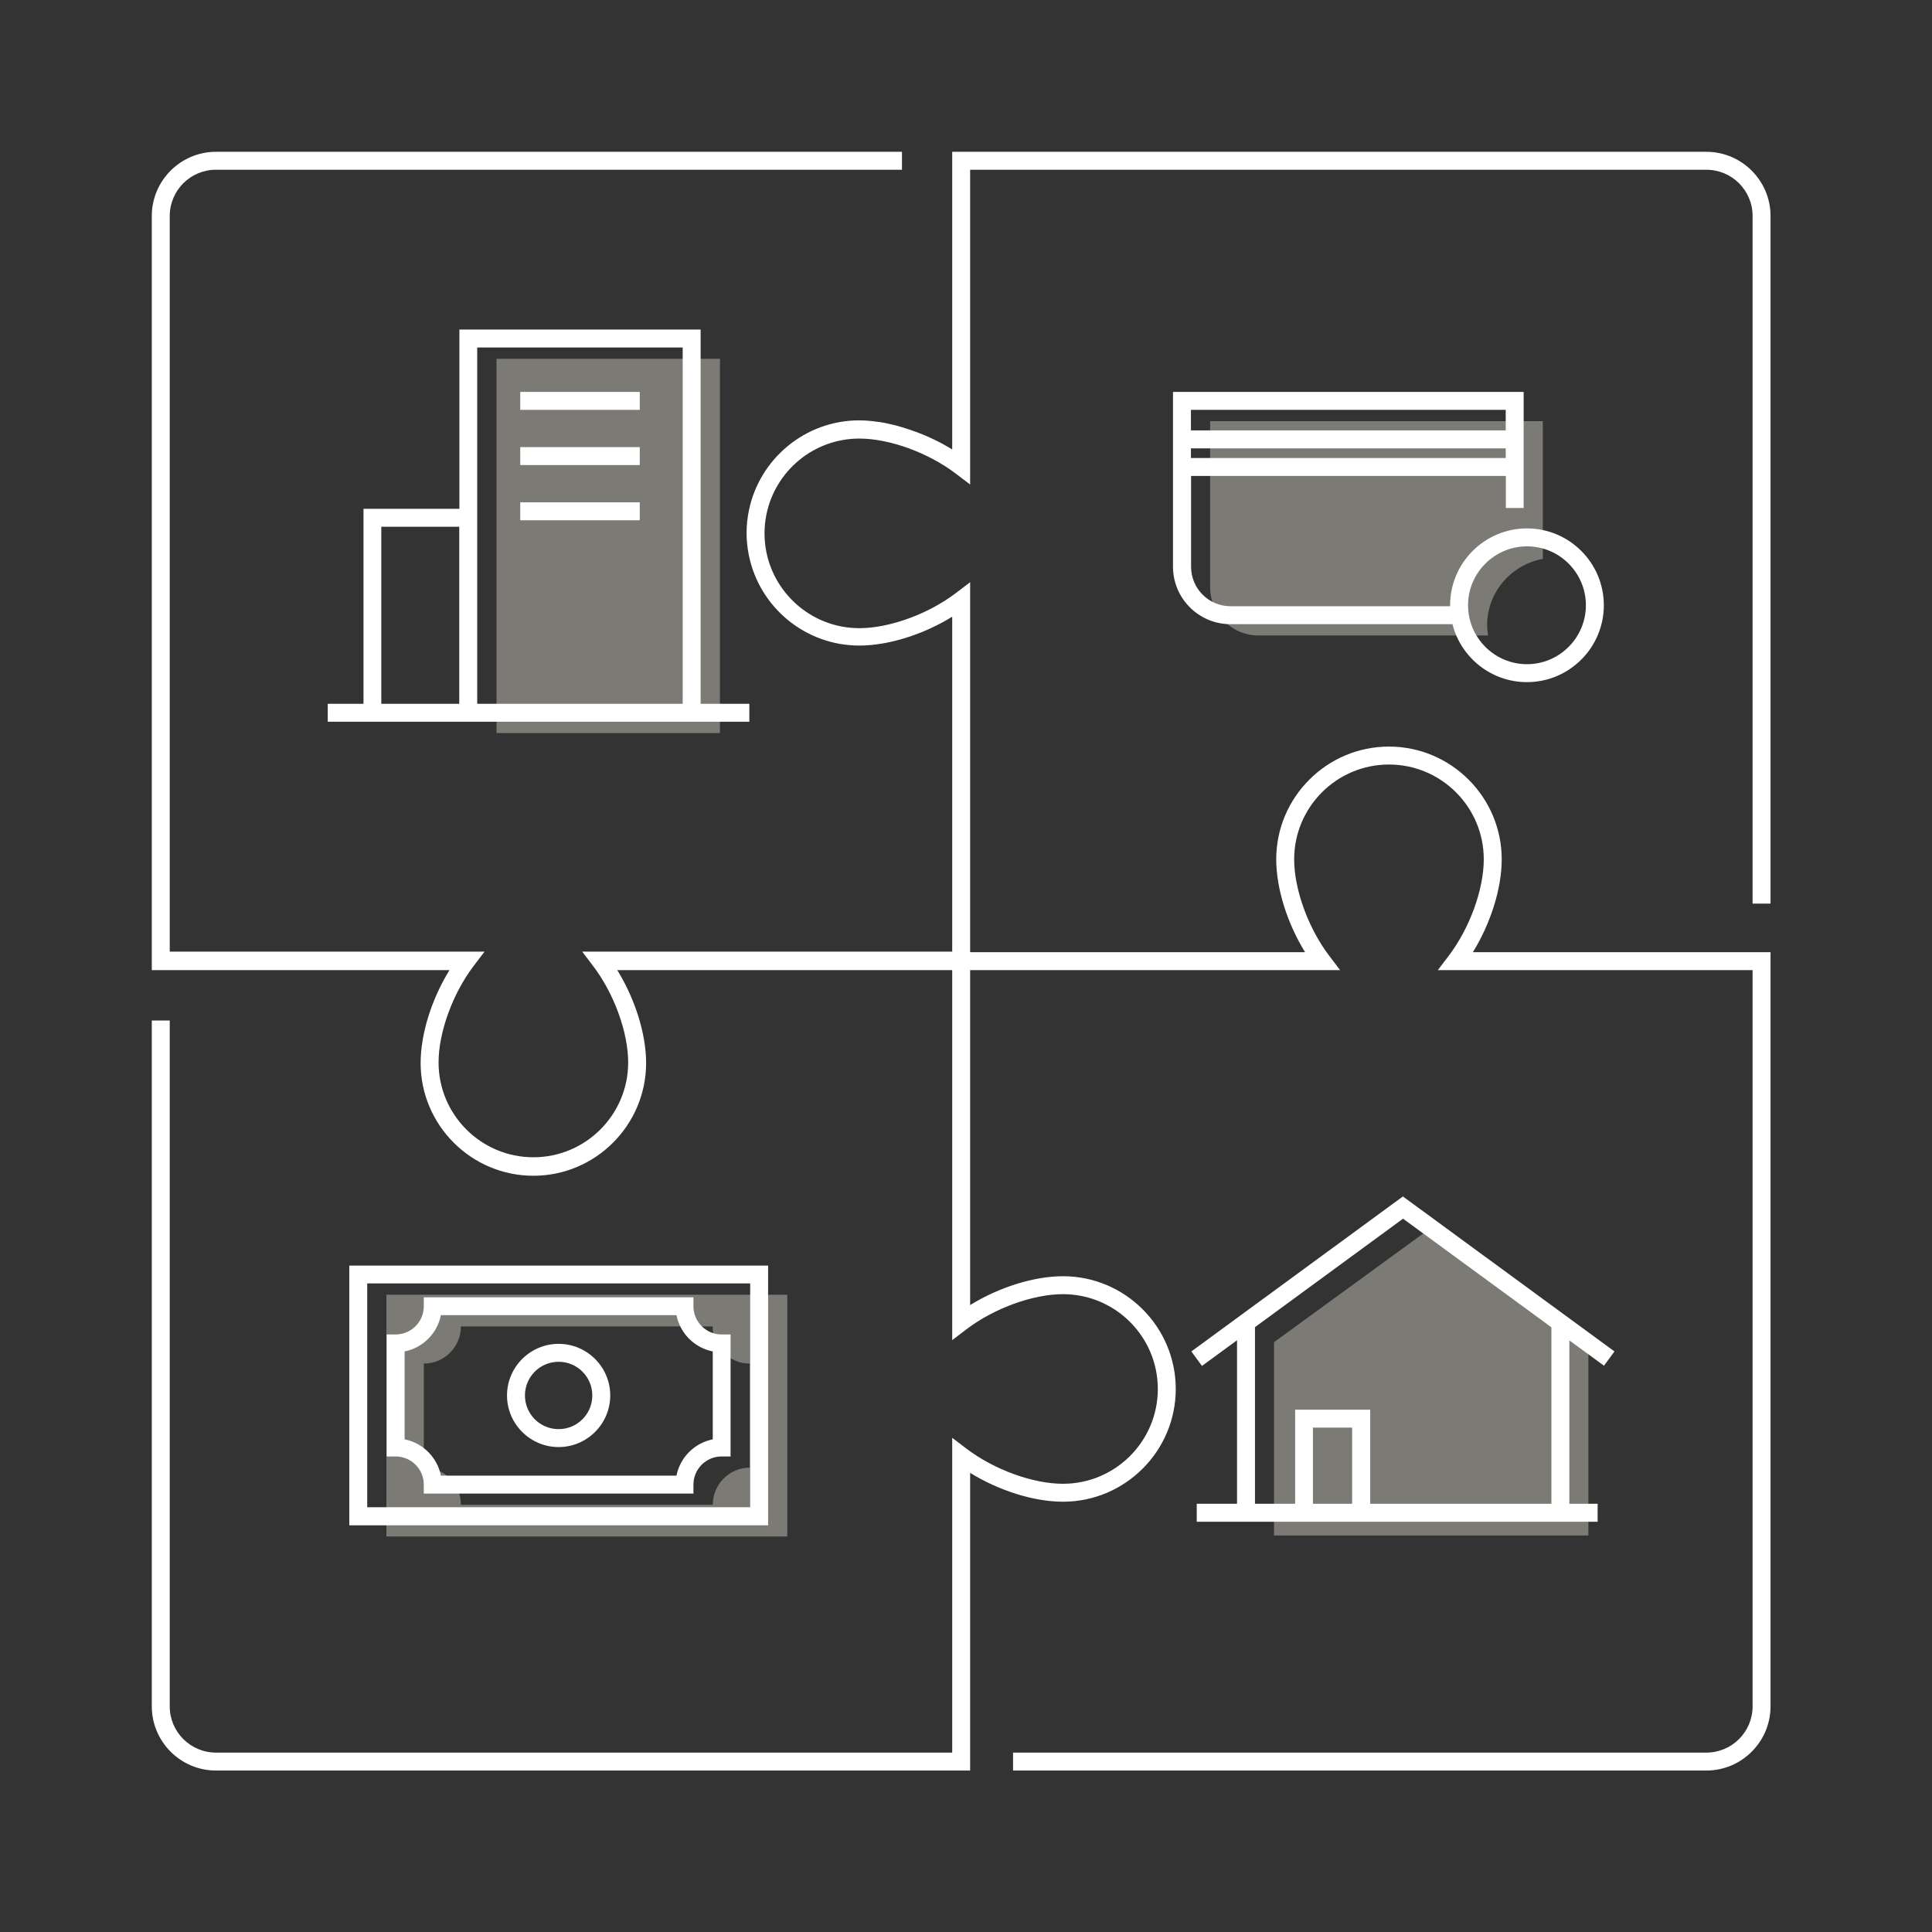
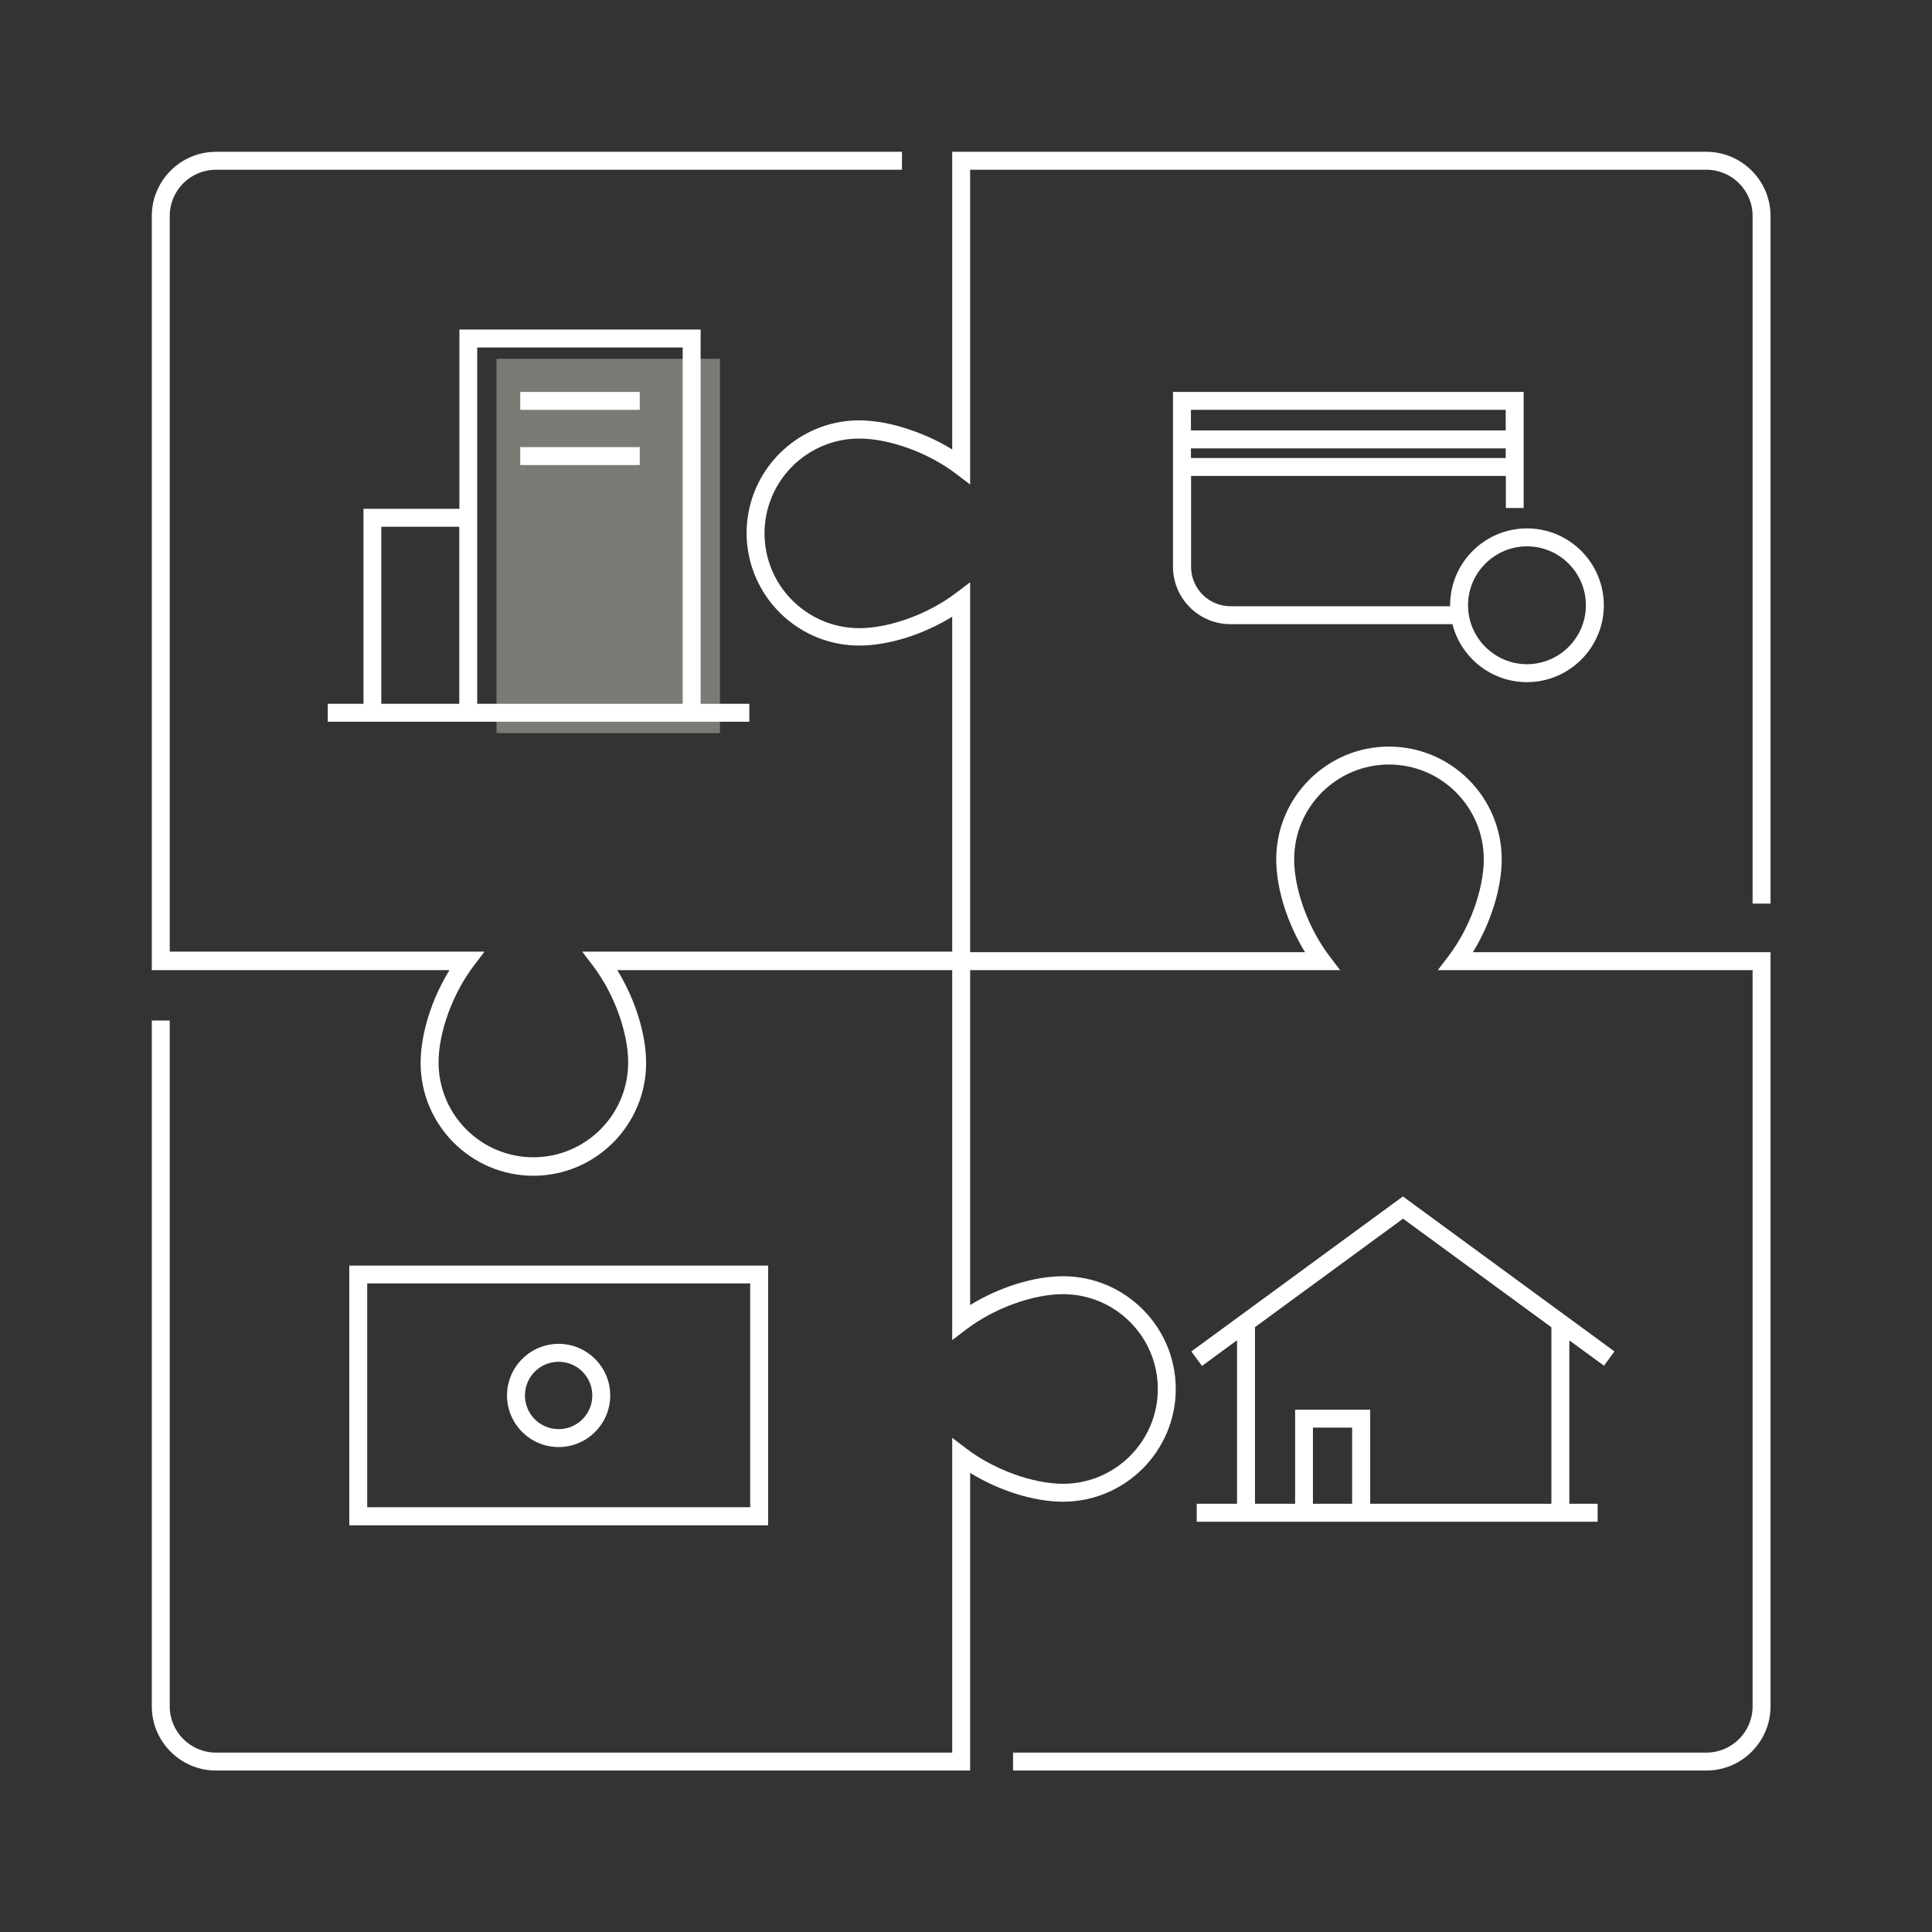
<svg xmlns="http://www.w3.org/2000/svg" width="140" height="140" viewBox="0 0 140 140" fill="none">
  <rect x="0" y="0" width="140" height="140" fill="#333333" stroke="none" />
  <g opacity="0.4" clip-path="url(#clip0_905_17761)">
    <path d="M52.17 26H35.98V53.12H52.17V26Z" fill="#E9E3D4" />
-     <path d="M92.32 97.26L103.7 88.97L115.1 97.26V111.27H92.32V97.26Z" fill="#E9E3D4" />
-     <path d="M28 93.82V111.34H57.05V93.82H28ZM54.34 106.35C52.85 106.35 51.65 107.56 51.65 109.04H33.4C33.4 107.55 32.19 106.35 30.71 106.35V98.81C32.2 98.81 33.4 97.6 33.4 96.12H51.64C51.64 97.61 52.85 98.81 54.33 98.81V106.35H54.34Z" fill="#E9E3D4" />
-     <path d="M107.759 45.33C107.759 42.92 109.499 40.92 111.799 40.5V30.52H87.689V42.54C87.689 44.48 89.26 46.05 91.2 46.05H107.839C107.799 45.81 107.769 45.58 107.769 45.33H107.759Z" fill="#E9E3D4" />
  </g>
  <g clip-path="url(#clip1_905_17761)">
    <path d="M128.3 65.48V15.65C128.3 13.09 126.21 11 123.65 11H69V32.57C68.78 32.43 68.55 32.31 68.33 32.18C68.29 32.16 68.26 32.14 68.22 32.12C67.92 31.96 67.61 31.81 67.3 31.67C67.21 31.63 67.11 31.59 67.02 31.55C66.8 31.46 66.58 31.37 66.36 31.29C66.24 31.25 66.12 31.21 66 31.16C65.8 31.09 65.61 31.03 65.41 30.97C65.28 30.93 65.16 30.9 65.03 30.86C64.83 30.81 64.64 30.76 64.45 30.72C64.33 30.69 64.21 30.67 64.08 30.64C63.87 30.6 63.67 30.57 63.46 30.55C63.36 30.54 63.25 30.52 63.15 30.51C62.85 30.48 62.55 30.46 62.27 30.46C58.33 30.46 55.03 33.27 54.27 36.98C54.16 37.51 54.1 38.06 54.1 38.62C54.1 39.18 54.16 39.73 54.27 40.26C55.03 43.98 58.33 46.78 62.27 46.78C64.38 46.78 66.91 45.98 69 44.69V68.96H42.19L42.98 70C44.5 72 45.52 74.81 45.52 76.99C45.52 80.78 42.44 83.86 38.65 83.86C34.86 83.86 31.78 80.78 31.78 76.99C31.78 74.81 32.8 72 34.32 70L35.11 68.96H12.3V15.65C12.3 13.8 13.8 12.3 15.65 12.3H65.36V11H15.65C13.09 11 11 13.09 11 15.65V70.3H32.57C31.28 72.39 30.48 74.92 30.48 77.03C30.48 81.53 34.15 85.2 38.65 85.2C43.15 85.2 46.82 81.53 46.82 77.03C46.82 74.92 46.02 72.39 44.73 70.3H69V97.11L70.04 96.32C72.04 94.8 74.85 93.78 77.03 93.78C80.82 93.78 83.9 96.86 83.9 100.65C83.9 104.44 80.82 107.52 77.03 107.52C74.85 107.52 72.04 106.5 70.04 104.98L69 104.19V127H15.65C13.8 127 12.3 125.5 12.3 123.65V73.95H11V123.65C11 126.21 13.09 128.3 15.65 128.3H70.3V106.73C72.39 108.02 74.92 108.82 77.03 108.82C81.53 108.82 85.2 105.15 85.2 100.65C85.2 96.15 81.53 92.48 77.03 92.48C74.92 92.48 72.39 93.28 70.3 94.57V70.3H97.11L96.32 69.26C94.8 67.26 93.78 64.45 93.78 62.27C93.78 58.48 96.86 55.4 100.65 55.4C104.44 55.4 107.52 58.48 107.52 62.27C107.52 64.45 106.5 67.26 104.98 69.26L104.19 70.3H127V123.65C127 125.5 125.5 127 123.65 127H73.41V128.3H123.65C126.21 128.3 128.3 126.21 128.3 123.65V69H106.73C108.02 66.91 108.82 64.38 108.82 62.27C108.82 57.77 105.15 54.1 100.65 54.1C96.15 54.1 92.48 57.77 92.48 62.27C92.48 64.38 93.28 66.91 94.57 69H70.3V42.19L69.26 42.98C67.26 44.5 64.45 45.52 62.27 45.52C58.96 45.52 56.18 43.16 55.54 40.03C55.45 39.58 55.4 39.12 55.4 38.65C55.4 38.18 55.45 37.71 55.54 37.27C56.18 34.14 58.95 31.78 62.27 31.78C64.45 31.78 67.26 32.8 69.26 34.32L70.3 35.11V12.3H123.65C125.5 12.3 127 13.8 127 15.65V65.48H128.3Z" fill="white" />
    <path d="M33.29 23.88V36.87H26.34V51H23.75V52.3H54.3V51H50.77V23.88H33.28H33.29ZM49.47 25.18V51H34.58V25.18H49.47ZM27.63 38.17H33.28V51H27.63V38.17Z" fill="white" />
    <path d="M46.359 28.4H37.699V29.7H46.359V28.4Z" fill="white" />
    <path d="M46.359 32.4H37.699V33.7H46.359V32.4Z" fill="white" />
-     <path d="M46.359 36.4H37.699V37.7H46.359V36.4Z" fill="white" />
    <path d="M116.22 98.98L116.99 97.93L101.66 86.7L86.33 97.93L87.1 98.98L89.64 97.12V108.97H86.72V110.27H115.77V108.97H113.72V97.13L116.24 98.97L116.22 98.98ZM97.98 108.97H95.14V103.45H97.98V108.97ZM112.41 108.97H99.29V102.15H93.85V108.97H90.94V96.17L101.67 88.31L112.42 96.18V108.97H112.41Z" fill="white" />
    <path d="M25.311 91.71V110.53H55.66V91.71H25.311ZM54.361 109.22H26.61V93H54.361V109.22Z" fill="white" />
    <path d="M40.48 104.86C42.54 104.86 44.22 103.18 44.22 101.12C44.22 99.06 42.54 97.38 40.48 97.38C38.42 97.38 36.74 99.06 36.74 101.12C36.74 103.18 38.42 104.86 40.48 104.86ZM40.48 98.68C41.83 98.68 42.92 99.77 42.92 101.12C42.92 102.47 41.83 103.56 40.48 103.56C39.13 103.56 38.04 102.47 38.04 101.12C38.04 99.77 39.13 98.68 40.48 98.68Z" fill="white" />
-     <path d="M30.709 107.58V108.23H50.249V107.58C50.249 106.45 51.169 105.54 52.289 105.54H52.94V96.7H52.289C51.16 96.7 50.249 95.78 50.249 94.66V94.01H30.709V94.66C30.709 95.79 29.79 96.7 28.669 96.7H28.02V105.54H28.669C29.799 105.54 30.709 106.46 30.709 107.58ZM29.32 97.93C30.64 97.67 31.689 96.62 31.95 95.3H49.02C49.279 96.62 50.33 97.67 51.65 97.93V104.3C50.33 104.56 49.279 105.61 49.02 106.93H31.95C31.689 105.61 30.64 104.56 29.32 104.3V97.93Z" fill="white" />
    <path d="M110.41 36.82V28.4H85V41.07C85 43.36 86.87 45.23 89.16 45.23H105.25C105.86 47.64 108.05 49.43 110.65 49.43C113.72 49.43 116.22 46.93 116.22 43.86C116.22 40.79 113.72 38.29 110.65 38.29C107.58 38.29 105.08 40.79 105.08 43.86C105.08 43.88 105.08 43.91 105.08 43.93H89.17C87.59 43.93 86.31 42.65 86.31 41.07V34.49H109.12V36.81H110.42L110.41 36.82ZM110.65 39.59C113.01 39.59 114.92 41.51 114.92 43.86C114.92 46.21 113 48.13 110.65 48.13C108.3 48.13 106.38 46.21 106.38 43.86C106.38 41.51 108.3 39.59 110.65 39.59ZM109.11 29.7V31.19H86.3V29.7H109.11ZM86.3 33.19V32.49H109.11V33.19H86.3Z" fill="white" />
  </g>
  <defs>
    <clipPath id="clip0_905_17761">
      <rect width="87.1" height="85.34" fill="white" transform="translate(28 26)" />
    </clipPath>
    <clipPath id="clip1_905_17761">
      <rect width="117.3" height="117.3" fill="white" transform="translate(11 11)" />
    </clipPath>
  </defs>
</svg>